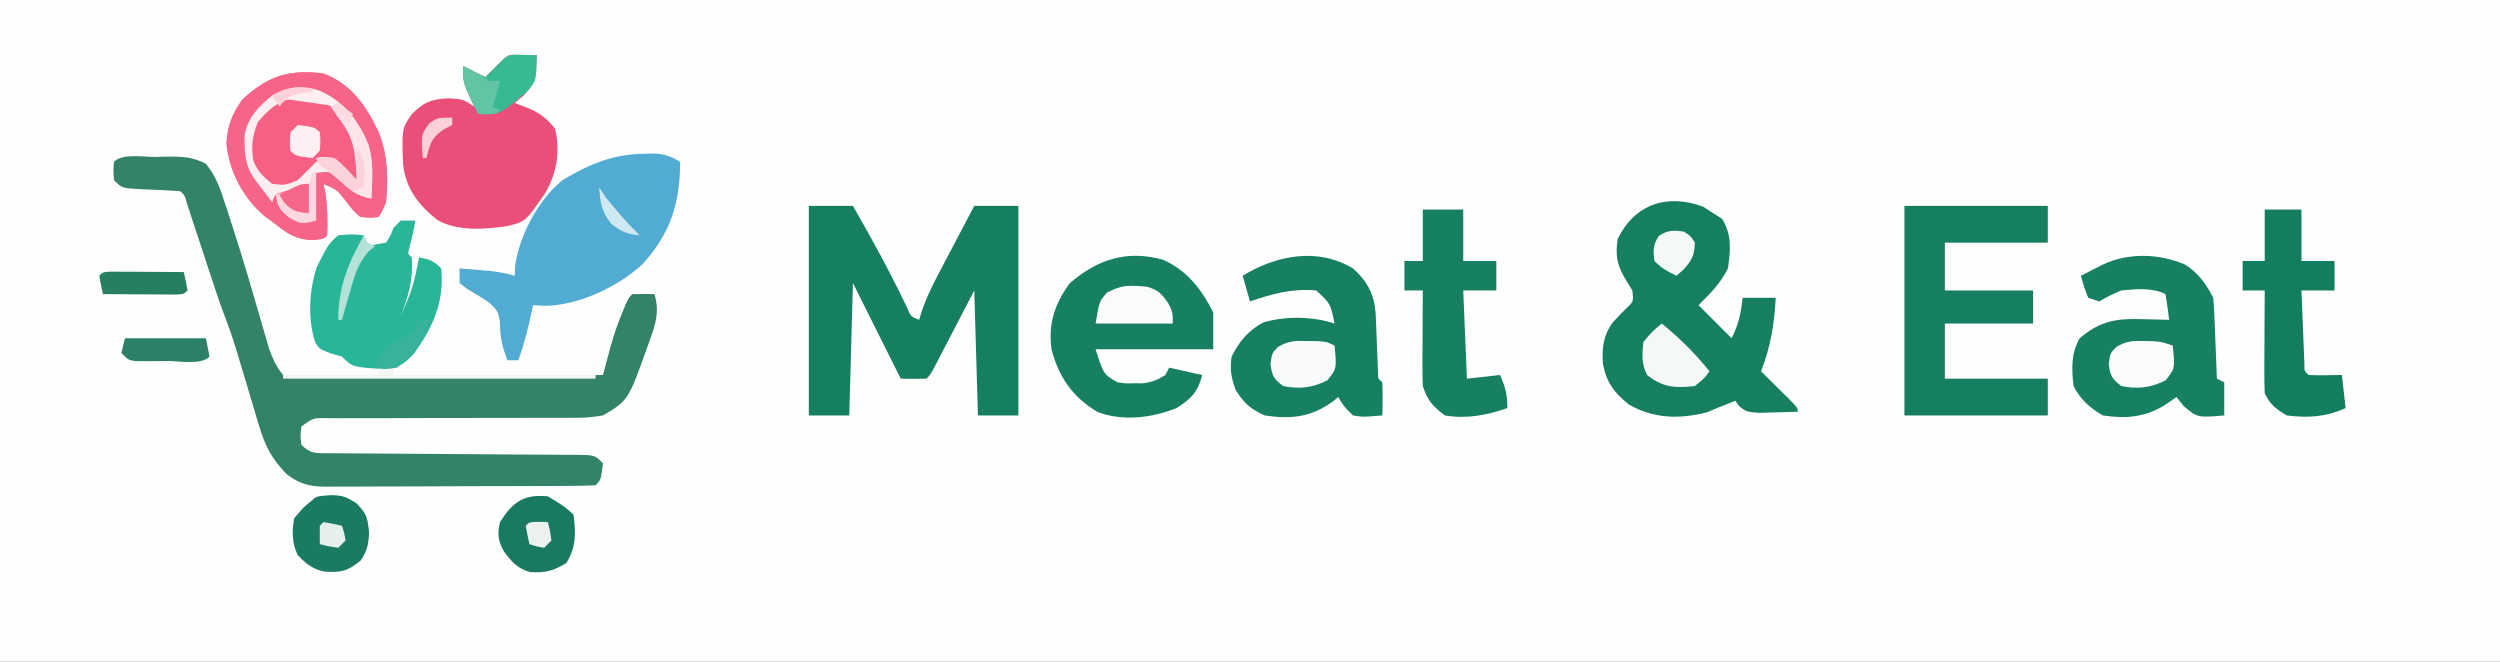
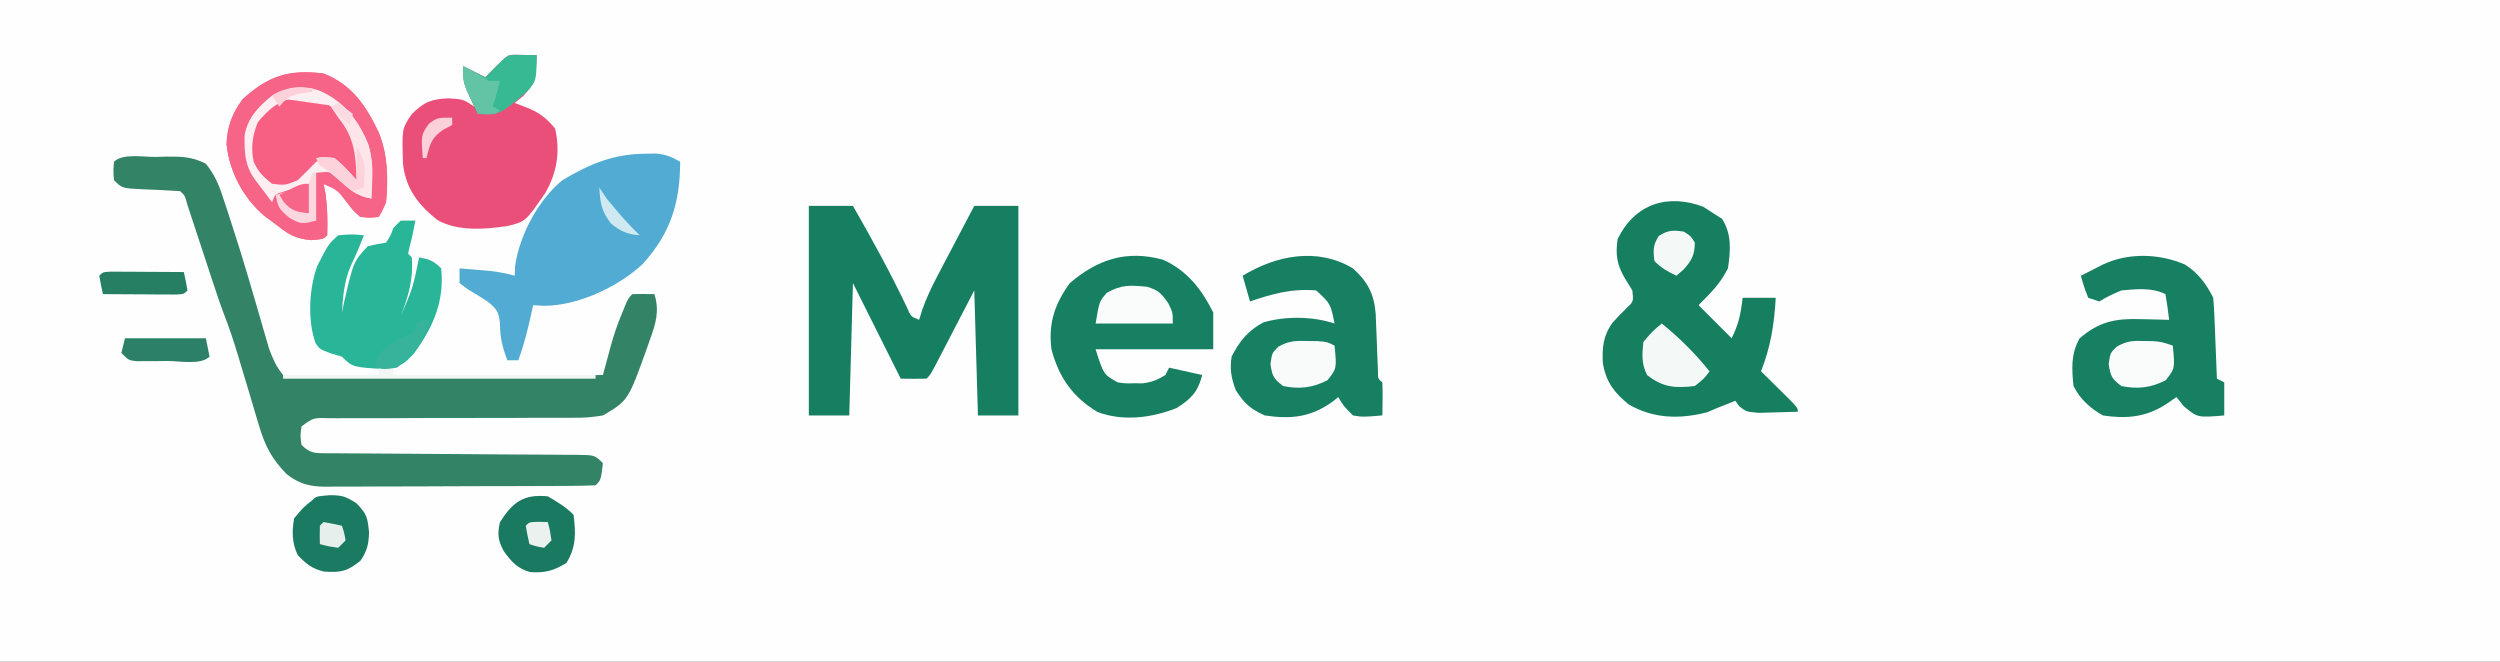
<svg xmlns="http://www.w3.org/2000/svg" version="1.1" width="680" height="180">
  <rect width="100%" height="100%" fill="#333333" stroke="none" />
  <path d="M0 0 C224.4 0 448.8 0 680 0 C680 59.4 680 118.8 680 180 C455.6 180 231.2 180 0 180 C0 120.6 0 61.2 0 0 Z " fill="#FEFEFE" transform="translate(0,0)" />
  <path d="M0 0 C0.955 -0.029 1.91 -0.058 2.895 -0.088 C7.07 -0.126 9.973 -0.085 13.73 1.836 C16.39 5.097 17.56 8.268 18.812 12.25 C19.066 13.011 19.319 13.773 19.58 14.557 C20.322 16.804 21.039 19.056 21.75 21.312 C22.274 22.948 22.274 22.948 22.809 24.617 C24.344 29.522 25.791 34.451 27.223 39.387 C27.485 40.282 27.747 41.176 28.018 42.098 C28.537 43.871 29.05 45.646 29.557 47.423 C29.797 48.243 30.037 49.062 30.285 49.906 C30.495 50.635 30.706 51.364 30.922 52.115 C31.994 54.961 32.795 56.931 34.75 59.312 C37.716 59.799 40.11 59.947 43.077 59.88 C43.926 59.881 44.775 59.882 45.65 59.882 C48.458 59.879 51.266 59.84 54.074 59.801 C56.02 59.791 57.967 59.784 59.913 59.779 C65.038 59.76 70.162 59.711 75.286 59.656 C80.514 59.605 85.742 59.582 90.971 59.557 C101.231 59.503 111.49 59.418 121.75 59.312 C121.953 58.556 122.157 57.799 122.366 57.02 C122.635 56.028 122.903 55.036 123.179 54.014 C123.444 53.031 123.71 52.047 123.983 51.034 C124.789 48.173 125.739 45.434 126.875 42.688 C127.374 41.462 127.374 41.462 127.883 40.211 C128.75 38.312 128.75 38.312 129.75 37.312 C131.75 37.272 133.75 37.27 135.75 37.312 C137.178 41.895 136.135 45.265 134.562 49.625 C134.212 50.622 134.212 50.622 133.855 51.64 C128.625 66.253 128.625 66.253 121.75 70.312 C118.881 70.792 116.612 70.987 113.757 70.94 C112.979 70.947 112.201 70.955 111.399 70.962 C108.844 70.981 106.29 70.965 103.734 70.949 C101.954 70.957 100.174 70.968 98.394 70.981 C93.719 71.009 89.044 71.01 84.37 71.003 C76.873 70.995 69.377 71.027 61.881 71.065 C59.26 71.074 56.64 71.069 54.02 71.062 C52.422 71.065 50.824 71.069 49.226 71.073 C48.128 71.064 48.128 71.064 47.009 71.056 C42.929 70.957 42.929 70.957 39.75 73.312 C39.417 75.812 39.417 75.812 39.75 78.312 C42.204 80.767 43.576 80.56 46.927 80.603 C47.646 80.602 48.365 80.601 49.105 80.6 C50.242 80.61 50.242 80.61 51.402 80.62 C53.05 80.634 54.698 80.643 56.346 80.648 C58.951 80.656 61.556 80.677 64.161 80.701 C69.691 80.749 75.22 80.782 80.75 80.812 C87.156 80.848 93.562 80.89 99.968 80.948 C102.539 80.969 105.111 80.977 107.682 80.985 C109.253 80.998 110.824 81.011 112.395 81.025 C113.114 81.024 113.833 81.023 114.573 81.022 C119.522 81.085 119.522 81.085 121.75 83.312 C121.194 87.868 121.194 87.868 119.75 89.312 C117.312 89.423 114.903 89.47 112.464 89.474 C111.701 89.479 110.939 89.484 110.153 89.489 C107.617 89.503 105.082 89.51 102.547 89.516 C100.789 89.521 99.031 89.527 97.273 89.533 C93.581 89.543 89.889 89.549 86.197 89.553 C81.468 89.558 76.739 89.582 72.01 89.611 C68.376 89.629 64.742 89.635 61.108 89.636 C59.365 89.639 57.622 89.647 55.879 89.66 C53.437 89.677 50.996 89.675 48.554 89.669 C47.835 89.678 47.115 89.687 46.374 89.697 C41.972 89.66 39.266 88.974 35.75 86.312 C31.669 82.11 29.871 78.702 28.18 73.008 C27.868 71.984 27.868 71.984 27.55 70.939 C26.895 68.775 26.259 66.607 25.625 64.438 C24.773 61.585 23.914 58.734 23.055 55.883 C22.85 55.197 22.644 54.511 22.433 53.805 C21.279 49.971 20.032 46.219 18.568 42.495 C17.393 39.36 16.353 36.182 15.305 33.004 C15.087 32.347 14.87 31.689 14.646 31.012 C13.739 28.264 12.835 25.515 11.933 22.766 C11.268 20.74 10.599 18.716 9.93 16.691 C9.535 15.491 9.14 14.29 8.734 13.053 C8.014 10.434 8.014 10.434 6.75 9.312 C3.354 9.076 -0.034 8.916 -3.436 8.795 C-9.037 8.526 -9.037 8.526 -11.25 6.312 C-11.438 3.75 -11.438 3.75 -11.25 1.312 C-8.892 -1.045 -3.163 0.031 0 0 Z " fill="#338366" transform="translate(42.25,42.688)" />
  <path d="M0 0 C3.96 0 7.92 0 12 0 C17.159 9.008 22.121 18.031 26.59 27.402 C27.737 30.107 27.737 30.107 30 31 C30.267 30.135 30.535 29.27 30.81 28.378 C31.985 25.044 33.395 22.072 35.039 18.945 C35.619 17.837 36.199 16.728 36.797 15.586 C37.4 14.444 38.003 13.302 38.625 12.125 C39.542 10.377 39.542 10.377 40.477 8.594 C41.98 5.727 43.49 2.863 45 0 C48.96 0 52.92 0 57 0 C57 18.81 57 37.62 57 57 C53.37 57 49.74 57 46 57 C45.67 45.78 45.34 34.56 45 23 C41.094 30.523 41.094 30.523 37.192 38.049 C36.707 38.98 36.222 39.911 35.723 40.871 C35.225 41.829 34.728 42.788 34.215 43.775 C33 46 33 46 32 47 C29.667 47.041 27.333 47.042 25 47 C20.667 38.333 16.333 29.667 12 21 C11.67 32.88 11.34 44.76 11 57 C7.37 57 3.74 57 0 57 C0 38.19 0 19.38 0 0 Z " fill="#167F61" transform="translate(220,56)" />
  <path d="M0 0 C0.887 0.578 1.774 1.155 2.688 1.75 C3.471 2.245 4.255 2.74 5.062 3.25 C7.789 7.445 7.39 11.909 6.688 16.75 C4.518 21.012 2.118 23.32 -1.312 26.75 C3.143 31.205 3.143 31.205 7.688 35.75 C9.64 31.846 10.194 29.028 10.688 24.75 C13.658 24.75 16.628 24.75 19.688 24.75 C19.302 31.865 18.297 38.104 15.688 44.75 C16.409 45.46 17.131 46.171 17.875 46.902 C18.803 47.821 19.731 48.741 20.688 49.688 C21.616 50.604 22.544 51.521 23.5 52.465 C25.688 54.75 25.688 54.75 25.688 55.75 C23.417 55.831 21.146 55.889 18.875 55.938 C16.978 55.99 16.978 55.99 15.043 56.043 C11.688 55.75 11.688 55.75 9.738 54.238 C9.392 53.747 9.045 53.256 8.688 52.75 C7.636 53.183 7.636 53.183 6.562 53.625 C5.614 53.996 4.665 54.367 3.688 54.75 C2.821 55.121 1.955 55.492 1.062 55.875 C-6.42 57.815 -13.582 57.654 -20.312 53.75 C-24.29 50.48 -26.335 47.833 -27.312 42.75 C-27.595 38.402 -27.284 35.089 -24.68 31.5 C-23.429 30.122 -22.139 28.778 -20.809 27.477 C-18.985 25.753 -18.985 25.753 -19.312 22.75 C-20.302 21.141 -20.302 21.141 -21.312 19.5 C-23.508 15.775 -23.947 13.112 -23.312 8.75 C-18.596 -0.872 -9.675 -3.651 0 0 Z " fill="#157F60" transform="translate(463.312,56.25)" />
  <path d="M0 0 C1.394 -0.021 1.394 -0.021 2.816 -0.043 C5.512 0.194 7.132 0.815 9.438 2.188 C9.402 13.442 6.83 21.66 -0.812 30.062 C-7.575 36.288 -18.317 41.338 -27.625 41.375 C-29.079 41.282 -29.079 41.282 -30.562 41.188 C-30.684 41.768 -30.805 42.348 -30.93 42.945 C-31.9 47.468 -32.996 51.825 -34.562 56.188 C-35.553 56.188 -36.542 56.188 -37.562 56.188 C-38.892 52.642 -39.562 50.079 -39.562 46.25 C-39.846 43.097 -40.371 42.349 -42.848 40.262 C-44.669 39.065 -46.524 37.918 -48.41 36.828 C-49.476 36.016 -49.476 36.016 -50.562 35.188 C-50.562 33.867 -50.562 32.547 -50.562 31.188 C-48.812 31.329 -47.062 31.476 -45.312 31.625 C-43.851 31.747 -43.851 31.747 -42.359 31.871 C-39.998 32.138 -37.843 32.541 -35.562 33.188 C-35.521 32.28 -35.48 31.372 -35.438 30.438 C-34.247 22.185 -29.111 12.458 -22.562 7.188 C-15.156 2.754 -8.662 0.06 0 0 Z " fill="#51ABD2" transform="translate(175.562,41.812)" />
-   <path d="M0 0 C12.87 0 25.74 0 39 0 C39 3.3 39 6.6 39 10 C29.76 10 20.52 10 11 10 C11 14.29 11 18.58 11 23 C18.92 23 26.84 23 35 23 C35 25.97 35 28.94 35 32 C27.08 32 19.16 32 11 32 C11 36.95 11 41.9 11 47 C20.24 47 29.48 47 39 47 C39 50.3 39 53.6 39 57 C26.13 57 13.26 57 0 57 C0 38.19 0 19.38 0 0 Z " fill="#177F61" transform="translate(518,56)" />
  <path d="M0 0 C7.644 2.926 11.605 8.83 15 16 C17.473 22.07 17.622 28.518 17 35 C15.984 37.363 15.984 37.363 15 39 C12.727 39.246 12.727 39.246 10 39 C8.086 37.285 8.086 37.285 6.375 35.062 C3.824 31.694 3.824 31.694 0 30 C0.247 31.238 0.247 31.238 0.5 32.5 C1.062 36.436 1.135 40.028 1 44 C0 45 0 45 -3.188 45.312 C-7.715 44.941 -9.461 43.786 -13 41 C-14.011 40.258 -15.021 39.515 -16.062 38.75 C-21.823 33.852 -25.642 26.643 -26.375 19.188 C-26.215 14.473 -24.82 10.778 -22 7 C-15.022 0.643 -9.464 -1.176 0 0 Z " fill="#F86083" transform="translate(88,20)" />
  <path d="M0 0 C2.051 0.033 4.102 0.065 6.152 0.098 C5.783 7.359 5.783 7.359 2.59 11.098 C1.785 11.758 0.981 12.418 0.152 13.098 C1.225 13.51 2.297 13.923 3.402 14.348 C6.754 15.637 8.891 17.288 11.152 20.098 C12.575 26.397 11.66 32.034 8.465 37.598 C3.101 45.369 3.101 45.369 -1.809 46.582 C-7.955 47.488 -15.34 48.086 -20.895 44.938 C-26.098 40.768 -29.477 36.406 -30.227 29.715 C-30.537 20.119 -30.537 20.119 -27.926 16.25 C-24.652 12.86 -22.437 11.992 -17.785 11.848 C-13.848 12.098 -13.848 12.098 -10.848 14.098 C-11.343 13.025 -11.838 11.953 -12.348 10.848 C-13.734 7.843 -13.848 6.638 -13.848 3.098 C-10.848 4.598 -10.848 4.598 -7.848 6.098 C-7.043 5.293 -6.239 4.489 -5.41 3.66 C-1.848 0.098 -1.848 0.098 0 0 Z " fill="#EA4F7A" transform="translate(139.848,14.902)" />
  <path d="M0 0 C6.568 2.978 10.476 8.022 13.641 14.352 C13.641 17.652 13.641 20.952 13.641 24.352 C3.081 24.352 -7.479 24.352 -18.359 24.352 C-16.179 31.2 -16.179 31.2 -12.359 33.352 C-10.211 33.668 -10.211 33.668 -7.922 33.602 C-7.16 33.607 -6.398 33.612 -5.613 33.617 C-3.106 33.322 -1.495 32.685 0.641 31.352 C0.971 30.692 1.301 30.032 1.641 29.352 C6.096 30.342 6.096 30.342 10.641 31.352 C9.491 35.95 7.559 37.937 3.641 40.352 C-3.065 43.028 -10.955 44.03 -17.84 41.406 C-24.598 37.374 -28.391 31.902 -30.359 24.352 C-31.26 17.375 -29.514 12.059 -25.359 6.352 C-17.77 -0.126 -9.916 -2.725 0 0 Z " fill="#178062" transform="translate(316.359,70.648)" />
  <path d="M0 0 C3.551 2.182 5.867 5.346 7.723 9.059 C7.875 10.724 7.972 12.395 8.039 14.066 C8.081 15.053 8.123 16.039 8.166 17.055 C8.205 18.087 8.245 19.12 8.285 20.184 C8.328 21.224 8.372 22.264 8.416 23.336 C8.522 25.91 8.624 28.484 8.723 31.059 C9.713 31.554 9.713 31.554 10.723 32.059 C10.723 35.029 10.723 37.999 10.723 41.059 C3.461 41.674 3.461 41.674 -0.277 38.559 C-0.937 37.734 -1.597 36.909 -2.277 36.059 C-3.67 37.018 -3.67 37.018 -5.09 37.996 C-10.566 41.54 -15.885 42.029 -22.277 41.059 C-25.767 39.083 -28.475 36.662 -30.277 33.059 C-30.789 28.317 -30.992 24.351 -28.652 20.121 C-23.283 15.458 -18.732 14.63 -11.902 14.871 C-11.166 14.885 -10.43 14.898 -9.672 14.912 C-7.873 14.947 -6.075 15.001 -4.277 15.059 C-4.533 12.715 -4.87 10.38 -5.277 8.059 C-8.957 6.219 -13.253 6.681 -17.277 7.059 C-20.612 8.516 -20.612 8.516 -23.277 10.059 C-24.267 9.729 -25.257 9.399 -26.277 9.059 C-27.465 5.996 -27.465 5.996 -28.277 3.059 C-27.008 2.41 -25.737 1.765 -24.465 1.121 C-23.757 0.761 -23.049 0.402 -22.32 0.031 C-15.411 -3.258 -7 -3.004 0 0 Z " fill="#178062" transform="translate(594.277,71.941)" />
  <path d="M0 0 C3.981 3.535 5.752 7.024 6.189 12.274 C6.22 13.085 6.25 13.895 6.281 14.73 C6.337 16.058 6.337 16.058 6.395 17.412 C6.465 19.274 6.536 21.136 6.605 22.998 C6.662 24.32 6.662 24.32 6.719 25.668 C6.749 26.475 6.779 27.282 6.811 28.114 C6.8 30.011 6.8 30.011 8 31 C8.072 32.519 8.084 34.042 8.062 35.562 C8.053 36.389 8.044 37.215 8.035 38.066 C8.024 38.704 8.012 39.343 8 40 C2.715 40.44 2.715 40.44 0 40 C-2.5 37.5 -2.5 37.5 -4 35 C-4.657 35.541 -4.657 35.541 -5.328 36.094 C-11.313 40.473 -16.716 41.096 -24 40 C-27.982 38.184 -29.503 36.763 -31.875 33.125 C-33.111 29.692 -33.527 27.612 -33 24 C-30.938 19.876 -28.476 16.862 -24.336 14.684 C-18.357 12.934 -10.896 13.035 -5 15 C-6.098 9.592 -6.098 9.592 -10 6 C-16.542 5.426 -21.835 6.878 -28 9 C-28.66 6.69 -29.32 4.38 -30 2 C-20.897 -3.533 -9.729 -5.816 0 0 Z " fill="#178062" transform="translate(368,73)" />
  <path d="M0 0 C1.32 0 2.64 0 4 0 C3.525 2.443 3.041 4.851 2.375 7.25 C2.251 7.827 2.127 8.405 2 9 C2.33 9.33 2.66 9.66 3 10 C3.492 15.909 2.095 20.501 0 26 C3.319 18.24 3.319 18.24 5 10 C7.867 10.573 8.861 10.861 11 13 C11.952 21.887 8.785 29.078 3.562 36.188 C0.871 39.077 -0.38 39.925 -4.34 40.406 C-13.138 39.862 -13.138 39.862 -16 37 C-16.99 36.711 -17.98 36.422 -19 36.125 C-22 35 -22 35 -23.168 33.352 C-25.385 27.085 -24.937 18.686 -22.75 12.438 C-19.657 6.362 -19.657 6.362 -17 4 C-13.25 3.688 -13.25 3.688 -10 4 C-11.105 6.806 -12.255 9.53 -13.562 12.25 C-15.366 16.375 -15.707 20.544 -16 25 C-15.745 23.805 -15.745 23.805 -15.484 22.586 C-12.887 11.23 -12.887 11.23 -9 7 C-6.375 6.375 -6.375 6.375 -4 6 C-2.758 4.1 -2.758 4.1 -2 2 C-1.34 1.34 -0.68 0.68 0 0 Z " fill="#28B598" transform="translate(109,60)" />
-   <path d="M0 0 C3.63 0 7.26 0 11 0 C11 4.62 11 9.24 11 14 C13.97 14 16.94 14 20 14 C20 16.64 20 19.28 20 22 C17.03 22 14.06 22 11 22 C11.33 29.92 11.66 37.84 12 46 C16.455 45.505 16.455 45.505 21 45 C22.498 48.371 23 50.204 23 54 C17.403 55.947 11.92 57.002 6 56 C2.654 53.473 1.32 51.961 0 48 C-0.083 46.008 -0.107 44.013 -0.098 42.02 C-0.094 40.856 -0.091 39.693 -0.088 38.494 C-0.08 37.279 -0.071 36.064 -0.062 34.812 C-0.058 33.586 -0.053 32.359 -0.049 31.096 C-0.037 28.064 -0.021 25.032 0 22 C-1.65 22 -3.3 22 -5 22 C-5 19.36 -5 16.72 -5 14 C-3.35 14 -1.7 14 0 14 C0 9.38 0 4.76 0 0 Z " fill="#188062" transform="translate(387,57)" />
-   <path d="M0 0 C3.3 0 6.6 0 10 0 C10 4.62 10 9.24 10 14 C12.97 14 15.94 14 19 14 C19 16.64 19 19.28 19 22 C16.03 22 13.06 22 10 22 C10.138 25.646 10.287 29.292 10.438 32.938 C10.477 33.978 10.516 35.019 10.557 36.092 C10.599 37.081 10.64 38.071 10.684 39.09 C10.72 40.006 10.757 40.923 10.795 41.867 C10.77 43.982 10.77 43.982 12 45 C15.003 45.142 17.992 45.042 21 45 C21.33 47.97 21.66 50.94 22 54 C16.659 56.419 11.791 56.73 6 56 C2.998 54.199 1.548 53.097 0 50 C-0.085 47.895 -0.107 45.787 -0.098 43.68 C-0.094 42.423 -0.091 41.166 -0.088 39.871 C-0.08 38.552 -0.071 37.234 -0.062 35.875 C-0.057 34.535 -0.053 33.195 -0.049 31.855 C-0.037 28.57 -0.021 25.285 0 22 C-1.98 22 -3.96 22 -6 22 C-6 19.36 -6 16.72 -6 14 C-4.02 14 -2.04 14 0 14 C0 9.38 0 4.76 0 0 Z " fill="#137D5F" transform="translate(616,57)" />
  <path d="M0 0 C7.644 2.926 11.605 8.83 15 16 C17.473 22.07 17.622 28.518 17 35 C15.984 37.363 15.984 37.363 15 39 C12.727 39.246 12.727 39.246 10 39 C8.086 37.285 8.086 37.285 6.375 35.062 C3.824 31.694 3.824 31.694 0 30 C0.247 31.238 0.247 31.238 0.5 32.5 C1.062 36.436 1.135 40.028 1 44 C0 45 0 45 -3.188 45.312 C-7.715 44.941 -9.461 43.786 -13 41 C-14.011 40.258 -15.021 39.515 -16.062 38.75 C-21.823 33.852 -25.642 26.643 -26.375 19.188 C-26.215 14.473 -24.82 10.778 -22 7 C-15.022 0.643 -9.464 -1.176 0 0 Z M-18.875 10.562 C-21.657 14.151 -21.754 17.742 -21.566 22.168 C-20.623 26.883 -18.183 30.455 -15 34 C-14.34 34.33 -13.68 34.66 -13 35 C-13 34.34 -13 33.68 -13 33 C-10.03 32.01 -7.06 31.02 -4 30 C-3.67 30.99 -3.34 31.98 -3 33 C-2.67 31.02 -2.34 29.04 -2 27 C2.25 27.202 4.335 28.024 7.188 31.062 C7.655 31.61 8.123 32.158 8.605 32.723 C10.054 34.338 10.054 34.338 13 34 C13.893 24.669 12.39 17.767 7 10 C3.134 6.182 -0.881 4.2 -6.312 3.688 C-11.994 4.169 -14.729 6.867 -18.875 10.562 Z " fill="#F66587" transform="translate(88,20)" />
  <path d="M0 0 C3.341 0.03 4.227 0.298 7.188 2.188 C10.001 5.086 10.212 5.935 10.625 10.062 C10.562 13.192 10.104 15.226 8.312 17.812 C4.712 20.752 2.924 21.082 -1.594 20.781 C-4.762 20.092 -6.555 18.645 -8.75 16.312 C-10.357 13.098 -10.369 9.789 -9.75 6.312 C-7.312 3.375 -7.312 3.375 -4.75 1.312 C-3.75 0.312 -3.75 0.312 0 0 Z " fill="#1A7B62" transform="translate(89.75,134.688)" />
  <path d="M0 0 C2.565 1.5 4.892 2.892 7 5 C7.645 9.978 7.745 13.799 5.062 18.125 C1.54 20.282 -0.686 20.85 -4.773 20.617 C-8.23 19.659 -9.901 17.793 -11.961 14.934 C-13.553 11.97 -13.768 10.283 -13 7 C-9.504 1.519 -6.549 -0.63 0 0 Z " fill="#197A61" transform="translate(149,135)" />
  <path d="M0 0 C6.84 3.146 10.214 7.84 13.16 14.652 C14.534 19.462 14.212 24.326 13.91 29.277 C9.685 28.545 7.695 26.456 4.691 23.555 C2.734 21.889 2.734 21.889 -1.09 22.277 C-1.42 24.257 -1.75 26.237 -2.09 28.277 C-2.42 27.287 -2.75 26.297 -3.09 25.277 C-4.572 25.726 -6.05 26.187 -7.527 26.652 C-8.351 26.908 -9.175 27.163 -10.023 27.426 C-12.268 28.086 -12.268 28.086 -13.09 30.277 C-14.071 28.987 -15.05 27.695 -16.027 26.402 C-16.573 25.683 -17.118 24.964 -17.68 24.223 C-20.528 20.294 -20.599 16.957 -20.574 12.18 C-19.759 7.295 -16.851 4.328 -13.09 1.277 C-8.782 -1.249 -4.814 -1.665 0 0 Z M-16.965 8.527 C-18.464 12.191 -18.877 15.423 -18.09 19.277 C-16.739 22.172 -15.665 23.14 -13.09 25.277 C-9.528 25.685 -9.528 25.685 -6.09 24.277 C-4.403 22.631 -2.735 20.966 -1.09 19.277 C1.285 18.59 1.285 18.59 3.91 19.277 C6.424 21.098 8.682 23.12 10.91 25.277 C10.629 16.576 9.752 11.585 3.848 4.965 C0.562 2.103 -2.765 1.933 -7.027 1.996 C-11.459 2.6 -14.2 5.21 -16.965 8.527 Z " fill="#FDEEF1" transform="translate(87.09,24.723)" />
  <path d="M0 0 C2.051 0.033 4.102 0.065 6.152 0.098 C6.032 7.057 6.032 7.057 3.633 9.895 C-4.03 16.412 -4.03 16.412 -9.848 16.098 C-10.524 14.685 -11.188 13.268 -11.848 11.848 C-12.219 11.059 -12.59 10.27 -12.973 9.457 C-13.848 7.098 -13.848 7.098 -13.848 3.098 C-11.848 4.098 -9.848 5.098 -7.848 6.098 C-7.043 5.293 -6.239 4.489 -5.41 3.66 C-1.848 0.098 -1.848 0.098 0 0 Z " fill="#37BA94" transform="translate(139.848,14.902)" />
  <path d="M0 0 C4.88 3.942 9.058 8.12 13 13 C11.5 15 11.5 15 9 17 C3.638 17.596 0.371 17.444 -4 14 C-5.569 10.861 -5.352 8.461 -5 5 C-2.5 2.062 -2.5 2.062 0 0 Z " fill="#F4F8F7" transform="translate(452,88)" />
  <path d="M0 0 C0.962 0.015 1.923 0.031 2.914 0.047 C5.375 0.25 5.375 0.25 7.375 1.25 C7.975 7.495 7.975 7.495 5.438 10.688 C1.448 12.723 -2.217 13.166 -6.625 12.25 C-9.221 10.258 -9.577 9.582 -10.062 6.25 C-9.625 3.25 -9.625 3.25 -7.949 1.578 C-5.091 -0.055 -3.271 -0.088 0 0 Z " fill="#F9FBFB" transform="translate(355.625,92.75)" />
  <path d="M0 0 C0.857 0.015 1.714 0.031 2.598 0.047 C4.938 0.25 4.938 0.25 7.938 1.25 C8.538 7.495 8.538 7.495 6 10.688 C2.011 12.723 -1.654 13.166 -6.062 12.25 C-8.658 10.258 -9.014 9.582 -9.5 6.25 C-9.062 3.25 -9.062 3.25 -7.352 1.578 C-4.656 0.014 -3.091 -0.093 0 0 Z " fill="#F9FCFB" transform="translate(583.062,92.75)" />
  <path d="M0 0 C3.1 0.922 3.844 1.782 5.75 4.438 C7 7 7 7 7 10 C0.07 10 -6.86 10 -14 10 C-13 4 -13 4 -10.938 1.625 C-6.886 -0.616 -4.607 -0.439 0 0 Z " fill="#F9FCFB" transform="translate(312,78)" />
  <path d="M0 0 C0.916 0.005 1.833 0.01 2.777 0.016 C3.766 0.019 4.756 0.022 5.775 0.026 C6.816 0.034 7.857 0.042 8.929 0.051 C10.497 0.058 10.497 0.058 12.095 0.065 C14.686 0.077 17.276 0.093 19.867 0.114 C20.249 1.77 20.581 3.438 20.867 5.114 C19.867 6.114 19.867 6.114 17.734 6.227 C16.817 6.222 15.901 6.217 14.957 6.211 C13.967 6.208 12.978 6.205 11.959 6.201 C10.918 6.193 9.877 6.185 8.804 6.176 C7.76 6.172 6.715 6.167 5.638 6.162 C3.048 6.151 0.457 6.134 -2.133 6.114 C-2.515 4.457 -2.847 2.789 -3.133 1.114 C-2.133 0.114 -2.133 0.114 0 0 Z " fill="#267E63" transform="translate(30.133,73.886)" />
  <path d="M0 0 C7.26 0 14.52 0 22 0 C22.33 1.65 22.66 3.3 23 5 C20.64 7.36 14.732 6.185 11.562 6.188 C10.582 6.2 9.602 6.212 8.592 6.225 C7.655 6.227 6.719 6.228 5.754 6.23 C4.891 6.235 4.028 6.239 3.139 6.243 C1 6 1 6 -1 4 C-0.67 2.68 -0.34 1.36 0 0 Z " fill="#2B8067" transform="translate(34,92)" />
  <path d="M0 0 C5.466 4.707 8.692 9.933 9.246 17.25 C9.25 20.178 9.178 23.078 9 26 C5.68 25.409 3.912 24.327 1.438 22.062 C-0.674 20.149 -2.608 18.594 -5 17 C-5.33 16.34 -5.66 15.68 -6 15 C-3.875 14.625 -3.875 14.625 -1 15 C1.239 16.793 3.125 18.835 5 21 C4.756 14.137 4.431 9.371 0 4 C-0.66 3.01 -1.32 2.02 -2 1 C-1.34 0.67 -0.68 0.34 0 0 Z " fill="#FDE5EA" transform="translate(92,28)" />
  <path d="M0 0 C1.875 1.188 1.875 1.188 3 3 C2.912 6.422 2.227 7.745 -0.062 10.312 C-1.022 11.148 -1.022 11.148 -2 12 C-4.468 10.848 -6.048 9.952 -8 8 C-8.365 5.154 -8.402 3.614 -6.812 1.188 C-4.351 -0.425 -2.889 -0.433 0 0 Z " fill="#F4F9F8" transform="translate(458,63)" />
  <path d="M0 0 C1.32 0 2.64 0 4 0 C4 0.66 4 1.32 4 2 C22.15 2 40.3 2 59 2 C59 2.33 59 2.66 59 3 C30.95 3 2.9 3 -26 3 C-26 2.67 -26 2.34 -26 2 C-17.42 2 -8.84 2 0 2 C0 1.34 0 0.68 0 0 Z " fill="#F2F7F5" transform="translate(103,100)" />
  <path d="M0 0 C0.33 0 0.66 0 1 0 C1 4.29 1 8.58 1 13 C-3 14 -3 14 -6.188 12.312 C-9.092 9.924 -9.396 9.454 -10 6 C-9.362 5.818 -8.724 5.636 -8.066 5.449 C-7.24 5.198 -6.414 4.946 -5.562 4.688 C-4.327 4.322 -4.327 4.322 -3.066 3.949 C-2.384 3.636 -1.703 3.323 -1 3 C-0.67 2.01 -0.34 1.02 0 0 Z " fill="#FCD7DF" transform="translate(85,47)" />
  <path d="M0 0 C2.494 1.204 4.681 2.454 7 4 C7.99 4 8.98 4 10 4 C9.424 6.386 8.778 8.667 8 11 C8.66 11.33 9.32 11.66 10 12 C9 13 9 13 6.438 13.062 C5.633 13.042 4.829 13.021 4 13 C3.324 11.588 2.66 10.17 2 8.75 C1.629 7.961 1.258 7.172 0.875 6.359 C0 4 0 4 0 0 Z " fill="#63C3A5" transform="translate(126,18)" />
  <path d="M0 0 C-1.482 5.268 -4.879 9.493 -9 13 C-12.438 13.5 -12.438 13.5 -15 13 C-14.378 9.889 -13.499 8.337 -10.863 6.555 C-8.6 5.311 -6.325 4.124 -4 3 C-4 2.34 -4 1.68 -4 1 C-2 0 -2 0 0 0 Z " fill="#37B39B" transform="translate(117,87)" />
-   <path d="M0 0 C4.556 0.556 4.556 0.556 6 2 C6.188 4.438 6.188 4.438 6 7 C5.34 7.66 4.68 8.32 4 9 C-0.556 8.444 -0.556 8.444 -2 7 C-2.188 4.562 -2.188 4.562 -2 2 C-1.34 1.34 -0.68 0.68 0 0 Z " fill="#FEEFF2" transform="translate(81,34)" />
-   <path d="M0 0 C0.33 0.66 0.66 1.32 1 2 C1.66 2.33 2.32 2.66 3 3 C2.402 3.474 1.804 3.949 1.188 4.438 C-1.815 7.954 -2.754 11.604 -4 16 C-4.208 16.706 -4.415 17.413 -4.629 18.141 C-5.099 19.757 -5.551 21.378 -6 23 C-6.33 23 -6.66 23 -7 23 C-6.965 14.075 -4.393 7.698 0 0 Z " fill="#B5E2D7" transform="translate(99,64)" />
  <path d="M0 0 C2.679 4.019 2.156 6.242 2 11 C1.01 11.33 0.02 11.66 -1 12 C-2.534 10.818 -4.067 9.627 -5.5 8.324 C-7.173 6.787 -7.173 6.787 -10 5 C-10.33 4.34 -10.66 3.68 -11 3 C-8.875 2.625 -8.875 2.625 -6 3 C-3.726 4.822 -1.957 6.816 0 9 C0 6.03 0 3.06 0 0 Z " fill="#FCD3DB" transform="translate(97,40)" />
  <path d="M0 0 C0 2.64 0 5.28 0 8 C-3.242 7.65 -4.615 7.438 -6.812 4.938 C-7.4 3.978 -7.4 3.978 -8 3 C-2.25 0 -2.25 0 0 0 Z " fill="#F66688" transform="translate(84,50)" />
  <path d="M0 0 C1.207 0.031 1.207 0.031 2.438 0.062 C3.062 2.438 3.062 2.438 3.438 5.062 C2.777 5.723 2.118 6.383 1.438 7.062 C-0.688 6.688 -0.688 6.688 -2.562 6.062 C-2.945 4.406 -3.276 2.738 -3.562 1.062 C-2.562 0.062 -2.562 0.062 0 0 Z " fill="#EAF1EF" transform="translate(146.562,141.938)" />
  <path d="M0 0 C1.675 0.286 3.344 0.618 5 1 C5.625 2.875 5.625 2.875 6 5 C5.34 5.66 4.68 6.32 4 7 C1.375 6.625 1.375 6.625 -1 6 C-1.043 4.334 -1.041 2.666 -1 1 C-0.67 0.67 -0.34 0.34 0 0 Z " fill="#E6EFEC" transform="translate(88,142)" />
  <path d="M0 0 C0.99 1.485 0.99 1.485 2 3 C2.963 4.18 3.943 5.346 4.938 6.5 C5.694 7.382 5.694 7.382 6.465 8.281 C7.924 9.915 9.435 11.468 11 13 C7.574 12.706 6.008 12.006 3.25 9.875 C0.609 6.5 0.249 4.225 0 0 Z " fill="#CFE9F3" transform="translate(163,51)" />
  <path d="M0 0 C0 0.66 0 1.32 0 2 C-1.176 2.619 -1.176 2.619 -2.375 3.25 C-5.673 5.449 -6.079 7.231 -7 11 C-7.33 11 -7.66 11 -8 11 C-8.486 4.677 -8.486 4.677 -6.25 1.562 C-4 0 -4 0 0 0 Z " fill="#FBD0D9" transform="translate(123,32)" />
  <path d="M0 0 C1.415 -0.109 2.832 -0.186 4.25 -0.25 C5.039 -0.296 5.828 -0.343 6.641 -0.391 C9 0 9 0 13 4 C8.38 3.34 3.76 2.68 -1 2 C-0.67 1.34 -0.34 0.68 0 0 Z " fill="#FEEFF2" transform="translate(79,25)" />
  <path d="M0 0 C0 0.33 0 0.66 0 1 C-1.392 1.155 -1.392 1.155 -2.812 1.312 C-6.033 2.007 -7.026 2.477 -9 5 C-9.66 4.01 -10.32 3.02 -11 2 C-7.366 -0.326 -4.229 -0.163 0 0 Z " fill="#FCD1D9" transform="translate(85,24)" />
  <path d="M0 0 C1.32 0.99 2.64 1.98 4 3 C3.67 3.99 3.34 4.98 3 6 C1.35 4.35 -0.3 2.7 -2 1 C-1.34 0.67 -0.68 0.34 0 0 Z " fill="#FCDAE1" transform="translate(92,28)" />
</svg>